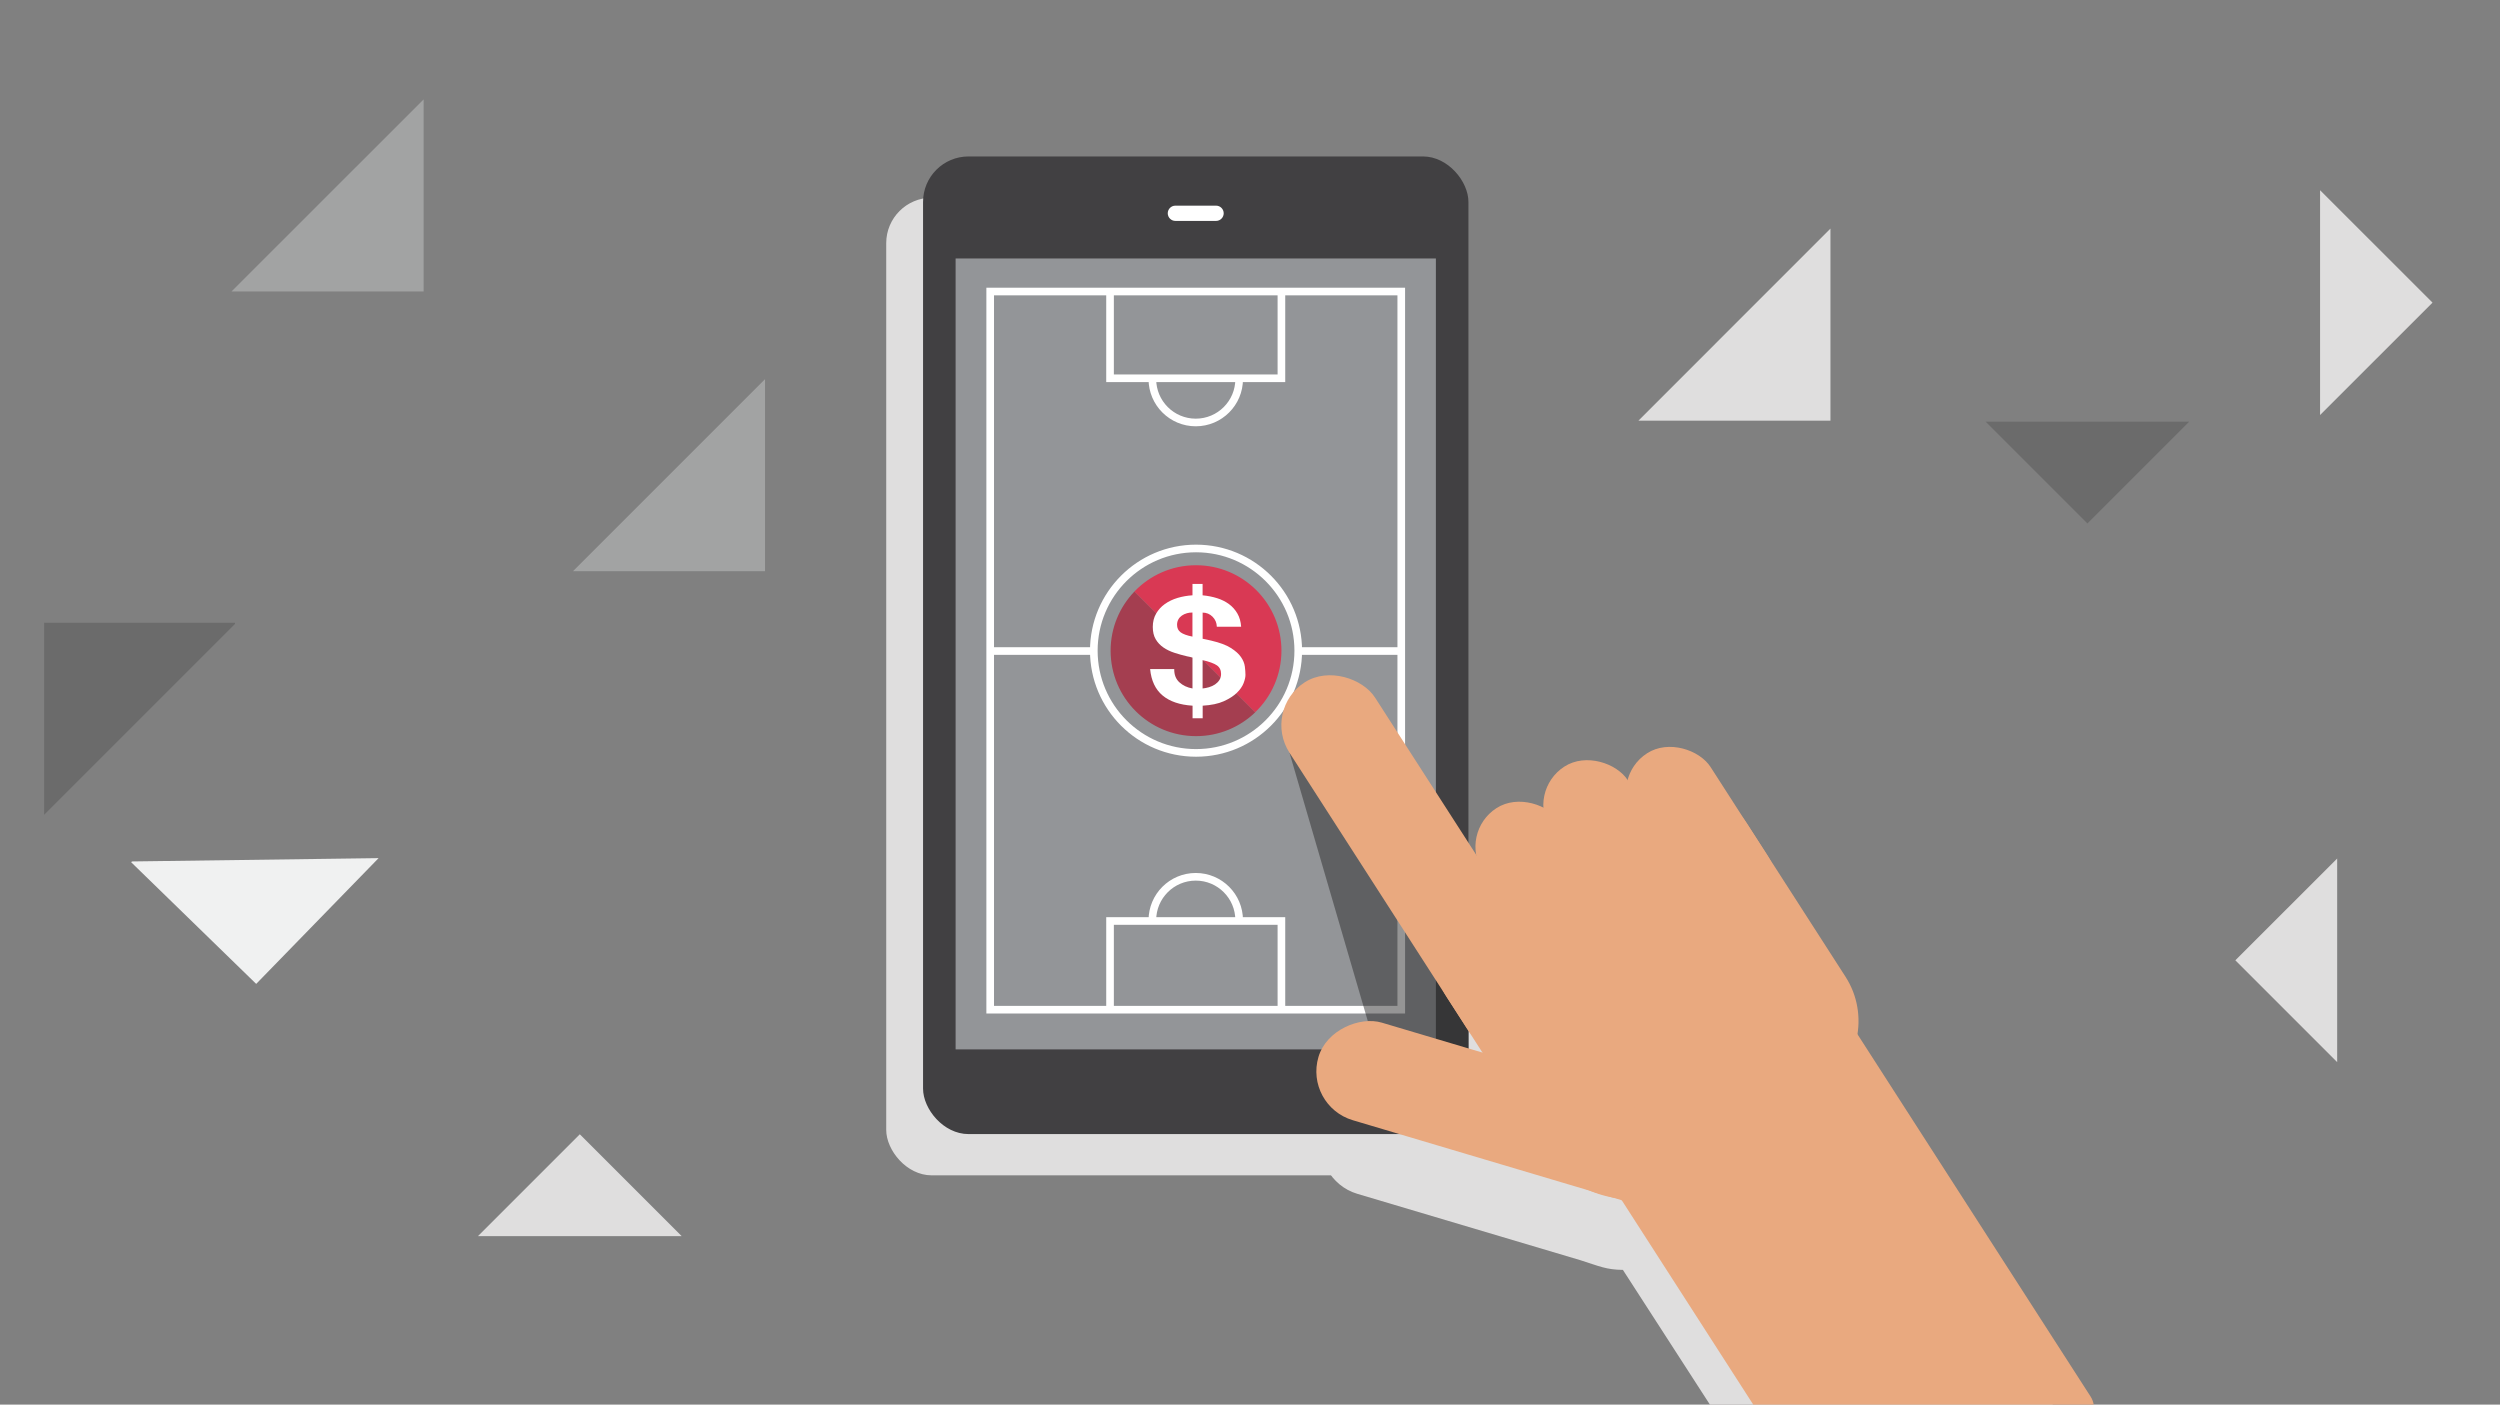
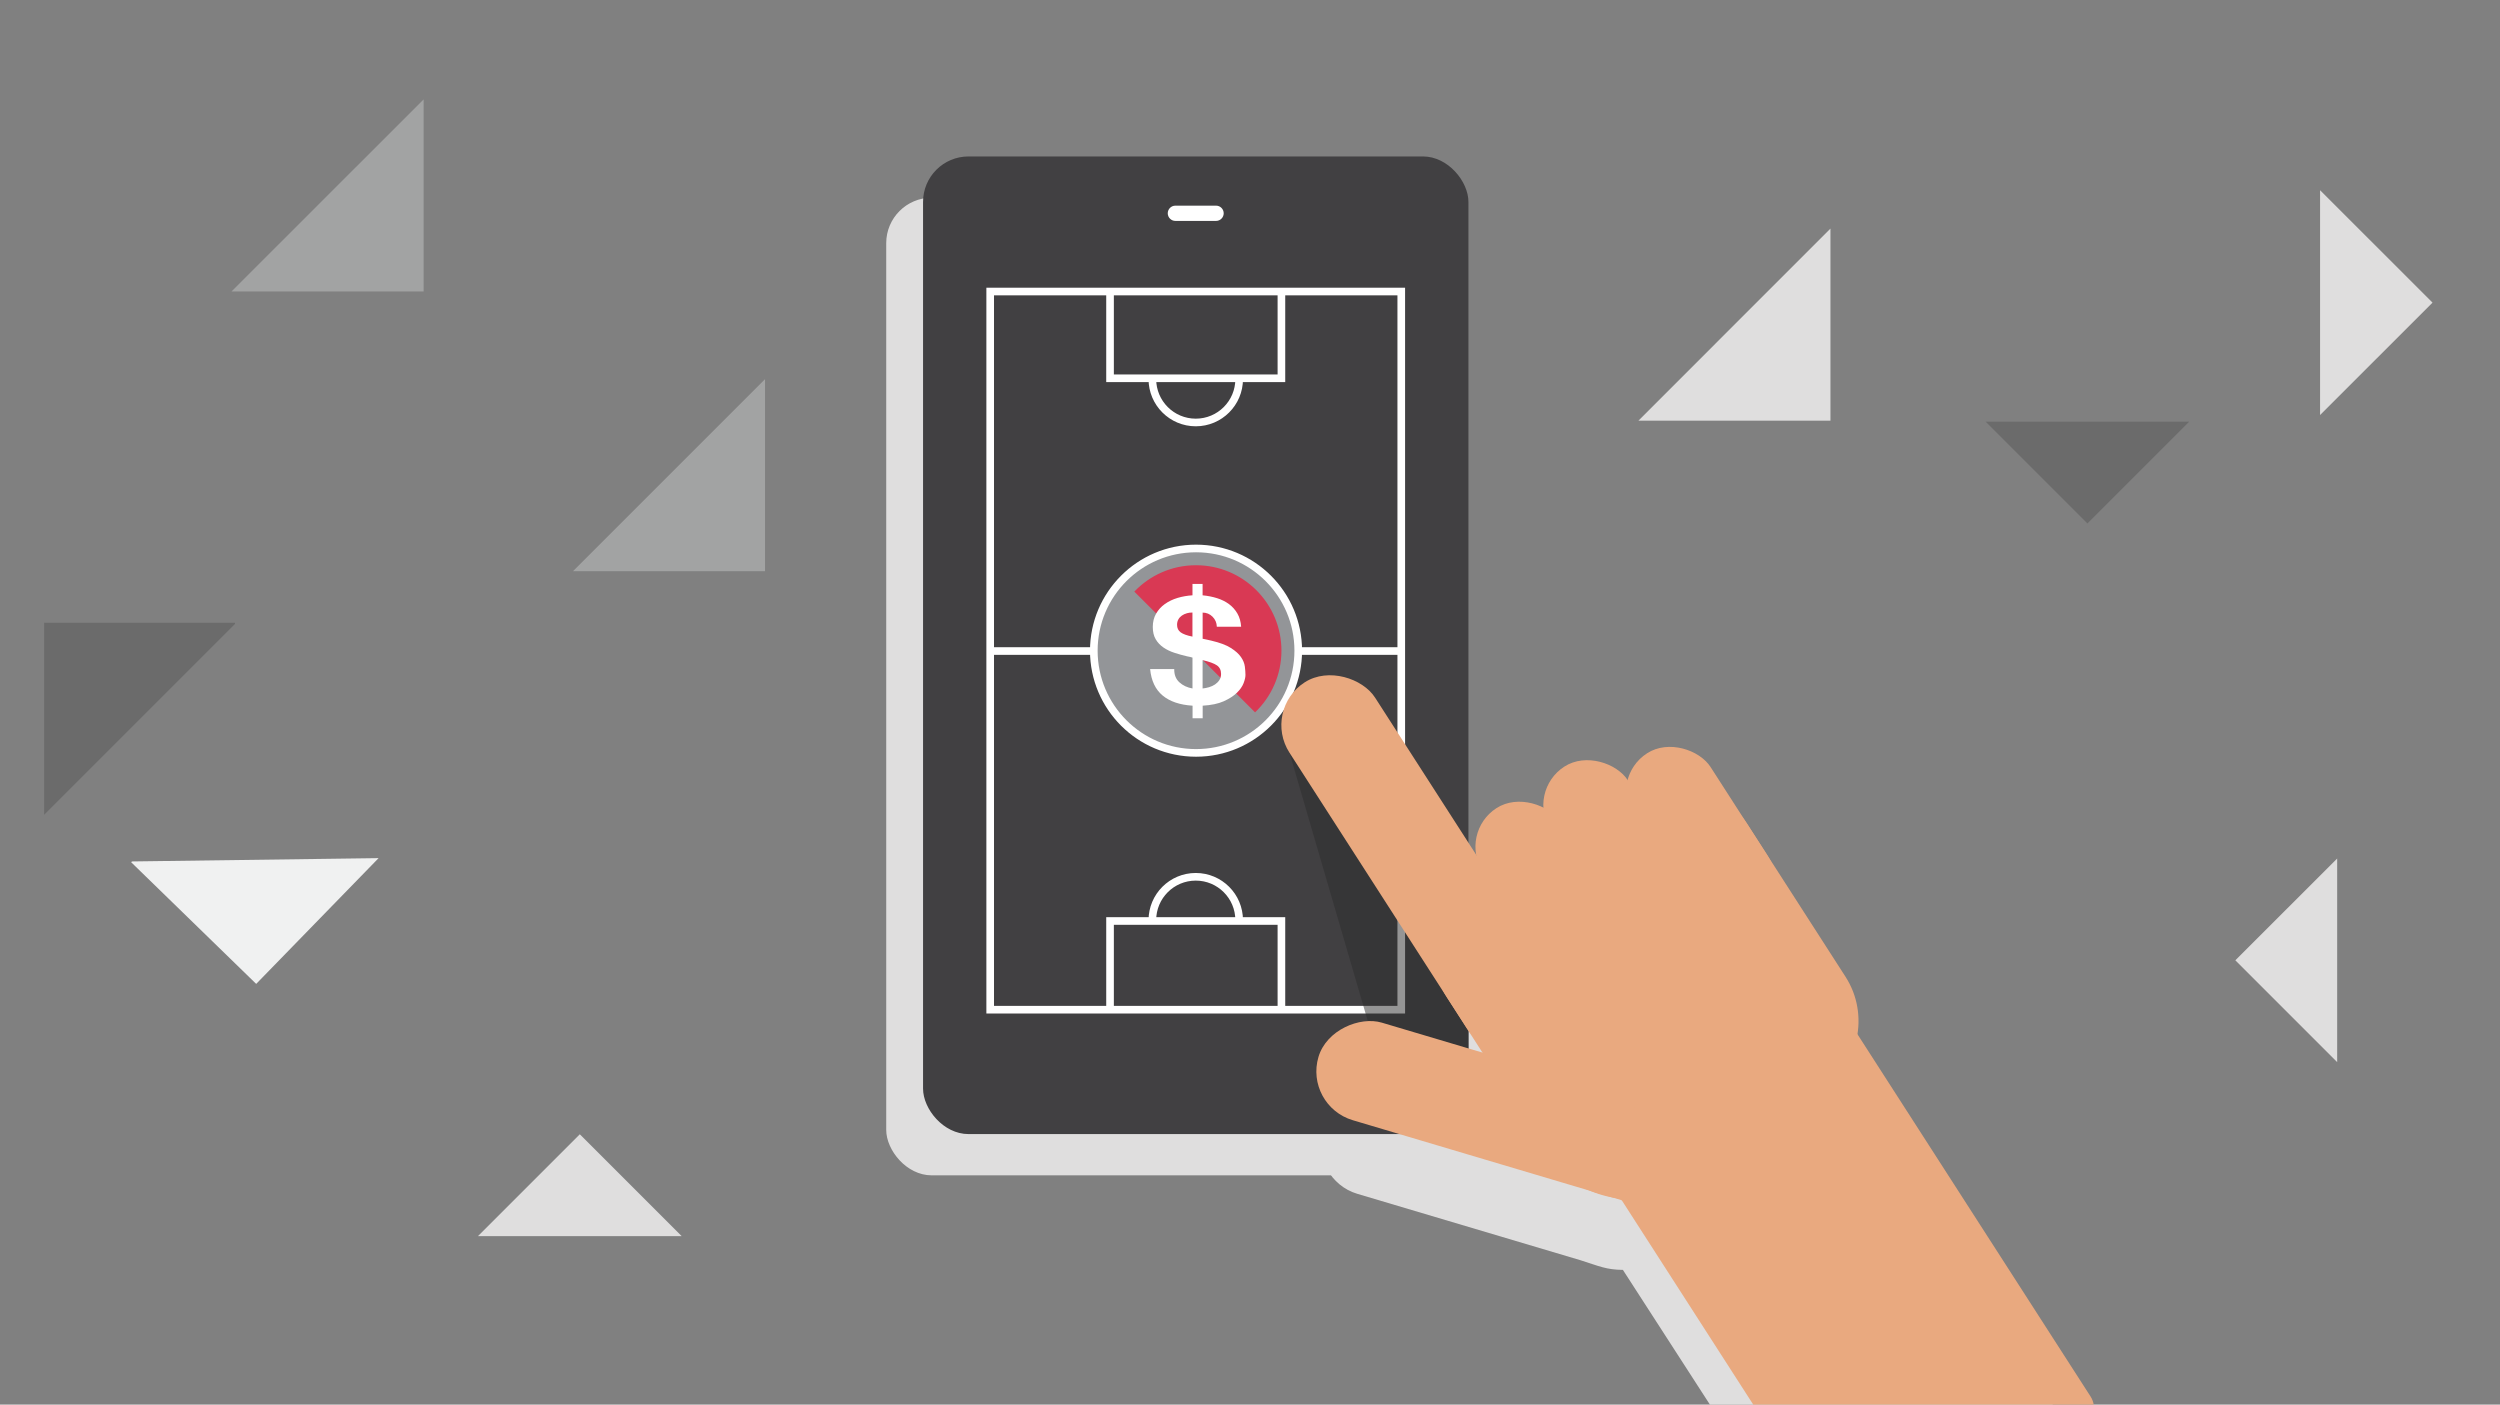
<svg xmlns="http://www.w3.org/2000/svg" id="Layer_1" width="655" height="368" viewBox="0 0 655 368">
  <rect x="0" y="0" width="655" height="368" fill="#808080" stroke="none" />
  <polygon points="60.66 76.36 110.99 26.04 110.99 76.36 60.66 76.36" style="fill:#a2a3a3;" />
  <polygon points="150.12 149.66 200.44 99.34 200.44 149.66 150.12 149.66" style="fill:#a2a3a3;" />
  <path d="m548.89,385.13l-61.09-94.94c.81-5.06-.14-10.42-3.11-15.04l-20.45-31.78h0s-4.89-7.6-4.89-7.6l-.43-.67h0l-9.57-14.88c-3.58-5.57-11.07-7.19-16.63-3.61-2.61,1.68-4.34,4.23-5.09,7.03-3.6-5.5-11.04-7.09-16.58-3.53h0c-3.65,2.35-5.59,6.38-5.49,10.45-3.75-2.04-8.47-2.03-12.29.43-4.18,2.69-6.13,7.57-5.34,12.2l-26.48-41.15c-3.97-6.17-12.26-7.97-18.43-4-6.17,3.97-7.97,12.26-4,18.43l41.25,64.11h0l9.32,14.48-26.37-7.85c-7.03-2.09-14.49,1.95-16.59,8.98-2.09,7.03,1.95,14.49,8.98,16.59l58.45,17.39c5.1,1.62,6.77,2.49,11.14,2.54l60.24,93.27c1.67,2.59,5.15,3.35,7.75,1.68l54.04-34.77c2.59-1.67,3.35-5.15,1.68-7.75Z" style="fill:#dfdede; fill-rule:evenodd;" />
  <g>
    <polygon points="612.34 224.93 585.66 251.6 612.34 278.28 612.34 224.93" style="fill:#dfdede; fill-rule:evenodd;" />
    <polygon points="151.91 297.18 125.23 323.86 178.59 323.86 151.91 297.18" style="fill:#dfdede; fill-rule:evenodd;" />
    <polygon points="573.58 110.47 520.22 110.47 546.9 137.15 573.58 110.47" style="fill:#6b6b6b; fill-rule:evenodd;" />
  </g>
  <polygon points="61.57 163.15 11.56 163.15 11.56 213.47 61.57 163.46 61.57 163.15" style="fill:#6b6b6b;" />
  <polygon points="429.26 110.22 479.58 110.22 479.58 59.89 429.26 110.22" style="fill:#dfdede;" />
  <polygon points="607.86 108.74 607.86 49.84 637.32 79.29 607.86 108.74" style="fill:#dfdede; fill-rule:evenodd;" />
  <polygon points="34.37 225.91 67.12 257.78 99.19 224.83 34.57 225.7 34.37 225.91" style="fill:#f0f1f1;" />
  <g>
    <rect x="232.19" y="51.8" width="142.89" height="256.14" rx="11.91" ry="11.91" style="fill:#dfdede;" />
    <rect x="241.84" y="40.99" width="142.89" height="256.14" rx="11.91" ry="11.91" style="fill:#414042;" />
-     <rect x="250.37" y="67.72" width="125.83" height="207.22" style="fill:#939598;" />
    <path d="m318.61,57.88h-10.66c-1.1,0-2-.9-2-2s.9-2,2-2h10.66c1.1,0,2,.9,2,2s-.9,2-2,2Z" style="fill:#fff;" />
    <rect x="259.43" y="76.38" width="107.7" height="188.16" style="fill:none; stroke:#fff; stroke-miterlimit:10; stroke-width:2px;" />
    <line x1="259.95" y1="170.57" x2="367.65" y2="170.57" style="fill:none; stroke:#fff; stroke-miterlimit:10; stroke-width:2px;" />
    <polyline points="290.83 76.36 290.83 99.11 335.73 99.11 335.73 76.36" style="fill:none; stroke:#fff; stroke-miterlimit:10; stroke-width:2px;" />
    <path d="m324.66,99.32c0,6.28-5.09,11.37-11.37,11.37s-11.37-5.09-11.37-11.37" style="fill:none; stroke:#fff; stroke-miterlimit:10; stroke-width:2px;" />
    <polyline points="290.83 264.05 290.83 241.3 335.73 241.3 335.73 264.05" style="fill:none; stroke:#fff; stroke-miterlimit:10; stroke-width:2px;" />
    <path d="m324.66,241.09c0-6.28-5.09-11.37-11.37-11.37s-11.37,5.09-11.37,11.37" style="fill:none; stroke:#fff; stroke-miterlimit:10; stroke-width:2px;" />
    <circle cx="313.36" cy="170.48" r="26.78" style="fill:#939598; stroke:#fff; stroke-miterlimit:10; stroke-width:2px;" />
    <g>
      <path d="m335.74,170.48c0-12.36-10.02-22.39-22.39-22.39-6.36,0-12.09,2.65-16.16,6.91l31.64,31.64c4.25-4.07,6.91-9.81,6.91-16.16Z" style="fill:#d93954;" />
-       <path d="m297.2,155c-3.85,4.02-6.22,9.47-6.22,15.48,0,12.36,10.02,22.39,22.39,22.39,6.01,0,11.46-2.37,15.48-6.22l-31.64-31.64Z" style="fill:#a43e50;" />
+       <path d="m297.2,155l-31.64-31.64Z" style="fill:#a43e50;" />
    </g>
    <path d="m310.95,160.68c-.48.13-.91.33-1.3.6-.39.27-.7.61-.92,1.01-.22.4-.34.87-.34,1.41,0,.85.31,1.51.94,1.97.63.46,1.66.84,3.09,1.12v-6.31c-.51,0-1,.06-1.48.19Zm5.81,19.37c.58-.17,1.11-.41,1.57-.72.46-.31.84-.69,1.14-1.14.3-.45.45-.99.45-1.61,0-1.01-.37-1.76-1.1-2.26-.73-.5-1.98-.96-3.74-1.37v7.43c.54-.05,1.1-.16,1.68-.33Zm-7.78-1.3c.93.85,2.08,1.39,3.45,1.63v-8.09c-.15-.05-.35-.11-.61-.17-.25-.06-.53-.12-.83-.17-1.11-.26-2.2-.56-3.27-.91-1.08-.35-2.04-.81-2.89-1.39s-1.53-1.3-2.04-2.17c-.51-.86-.76-1.94-.76-3.23s.29-2.48.87-3.48c.58-1.01,1.35-1.85,2.31-2.53.96-.68,2.06-1.21,3.32-1.59,1.26-.37,2.56-.6,3.9-.68v-2.98h2.65v2.98c1.35.13,2.61.38,3.79.75,1.18.37,2.22.89,3.12,1.55.9.66,1.63,1.48,2.2,2.46.57.98.9,2.14.99,3.48h-6.37c-.03-1.03-.4-1.91-1.12-2.63-.72-.72-1.59-1.08-2.6-1.08v6.85c.36.08.72.15,1.1.23.37.08.77.17,1.19.27,2.21.52,3.92,1.15,5.11,1.92,1.2.76,2.08,1.55,2.65,2.38.57.83.9,1.65,1.01,2.48.1.83.16,1.56.16,2.21,0,.57-.16,1.28-.49,2.15-.33.86-.92,1.71-1.77,2.53-.85.83-2,1.56-3.43,2.21-1.43.64-3.27,1.03-5.52,1.16v3.29h-2.65v-3.29c-3.35-.21-5.96-1.1-7.85-2.67-1.88-1.57-2.98-3.88-3.27-6.93h6.32c-.03,1.47.42,2.63,1.35,3.48Z" style="fill:#fff;" />
  </g>
  <polygon points="384.73 235.41 337.84 197.2 361.33 277.7 384.82 282.34 384.73 235.41" style="fill:#2d2d2d; fill-rule:evenodd; opacity:.5;" />
  <g>
    <rect x="359.01" y="169.8" width="26.67" height="112.74" rx="13.34" ry="13.34" transform="translate(-63.17 237.46) rotate(-32.76)" style="fill:#e9a97f;" />
    <rect x="386.15" y="236.63" width="26.67" height="112.74" rx="13.34" ry="13.34" transform="translate(4.71 592.32) rotate(-73.43)" style="fill:#e9a97f;" />
    <rect x="394.02" y="207.62" width="24.07" height="51.6" rx="12.04" ry="12.04" transform="translate(-61.73 256.85) rotate(-32.76)" style="fill:#e9a97f;" />
    <rect x="411.8" y="196.74" width="24.07" height="51.6" rx="12.04" ry="12.04" transform="translate(-53.01 264.74) rotate(-32.76)" style="fill:#e9a97f;" />
    <rect x="433.46" y="193.25" width="24.07" height="51.6" rx="12.04" ry="12.04" transform="translate(-47.67 275.91) rotate(-32.76)" style="fill:#e9a97f;" />
    <path d="m477.06,285.69l-40.06,25.77c-9.97,6.42-25.41.3-29.79-6.46l-28.11-43.69c-6.42-9.97-1.17-19.75,8.8-26.16l40.06-25.77c9.97-6.42,23.38-3.51,29.79,6.46l25.77,40.06c6.42,9.97,3.51,23.38-6.46,29.79Z" style="fill:#e9a97f; fill-rule:evenodd;" />
    <rect x="445.03" y="267.65" width="75.47" height="134.02" rx="5.6" ry="5.6" transform="translate(-104.3 314.47) rotate(-32.76)" style="fill:#e9a97f;" />
  </g>
</svg>